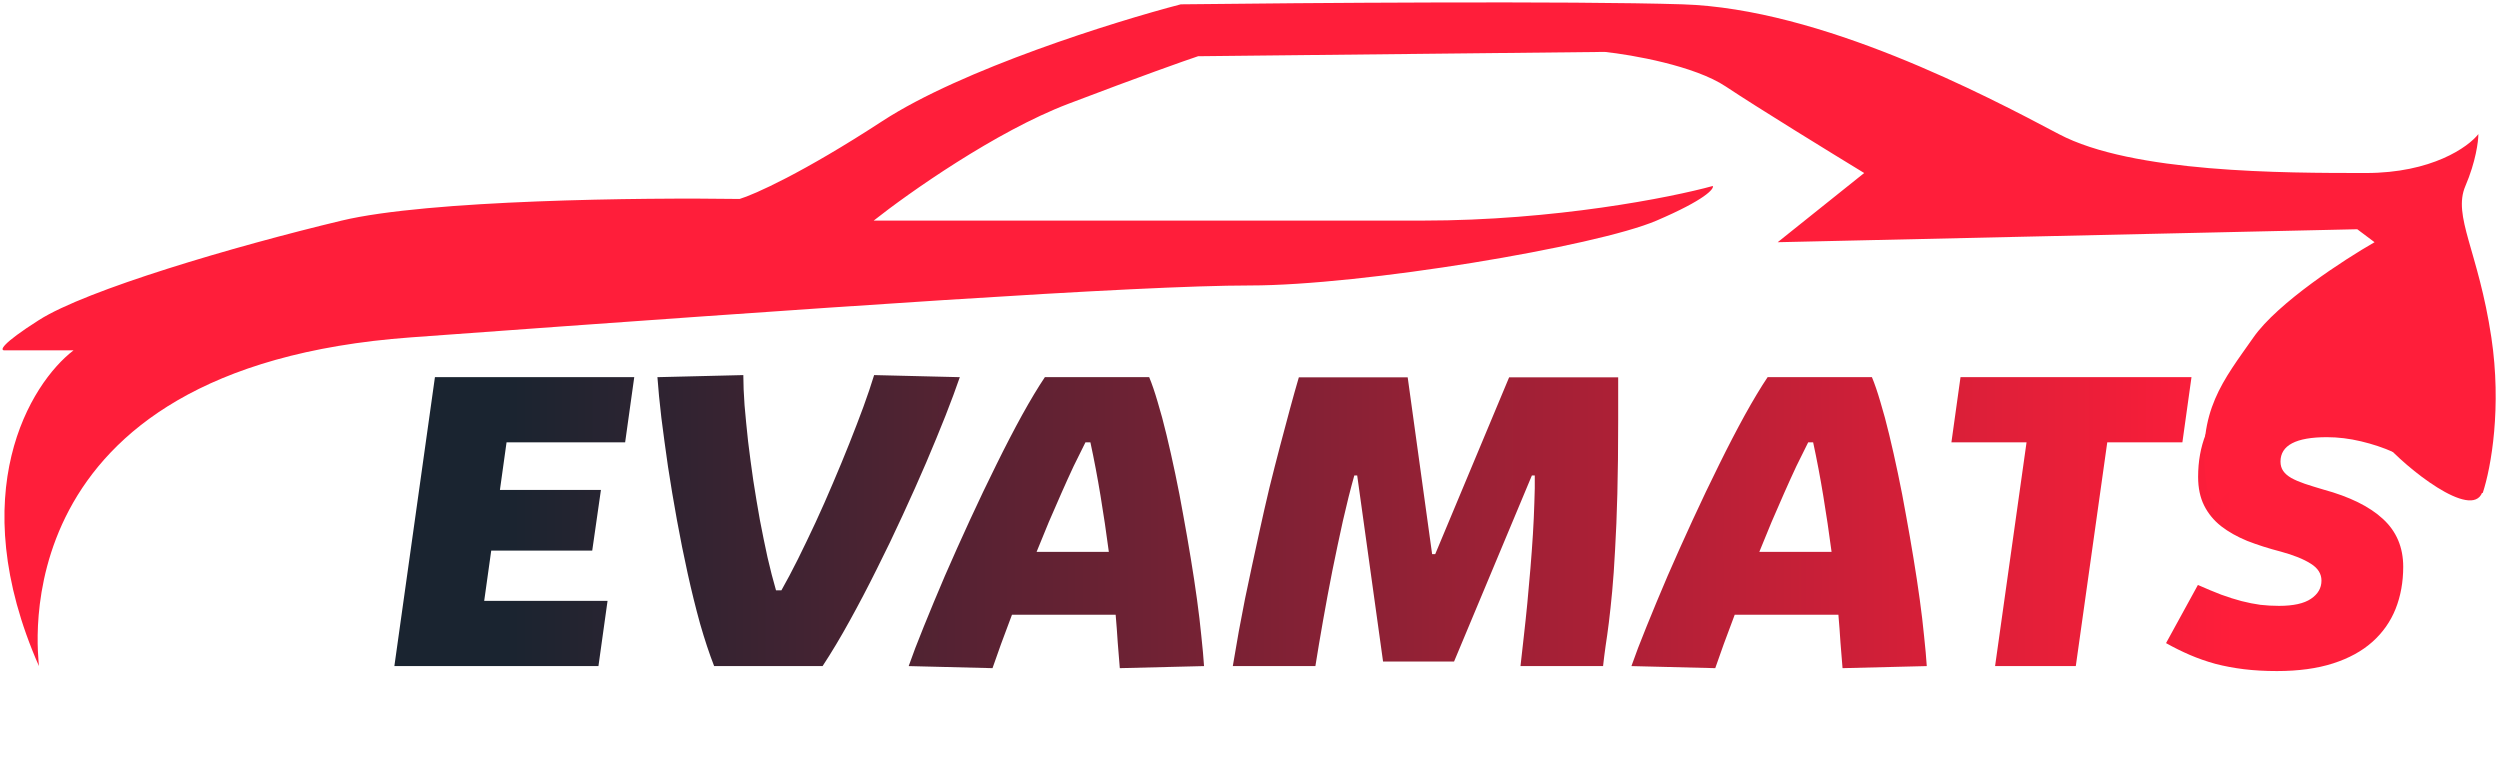
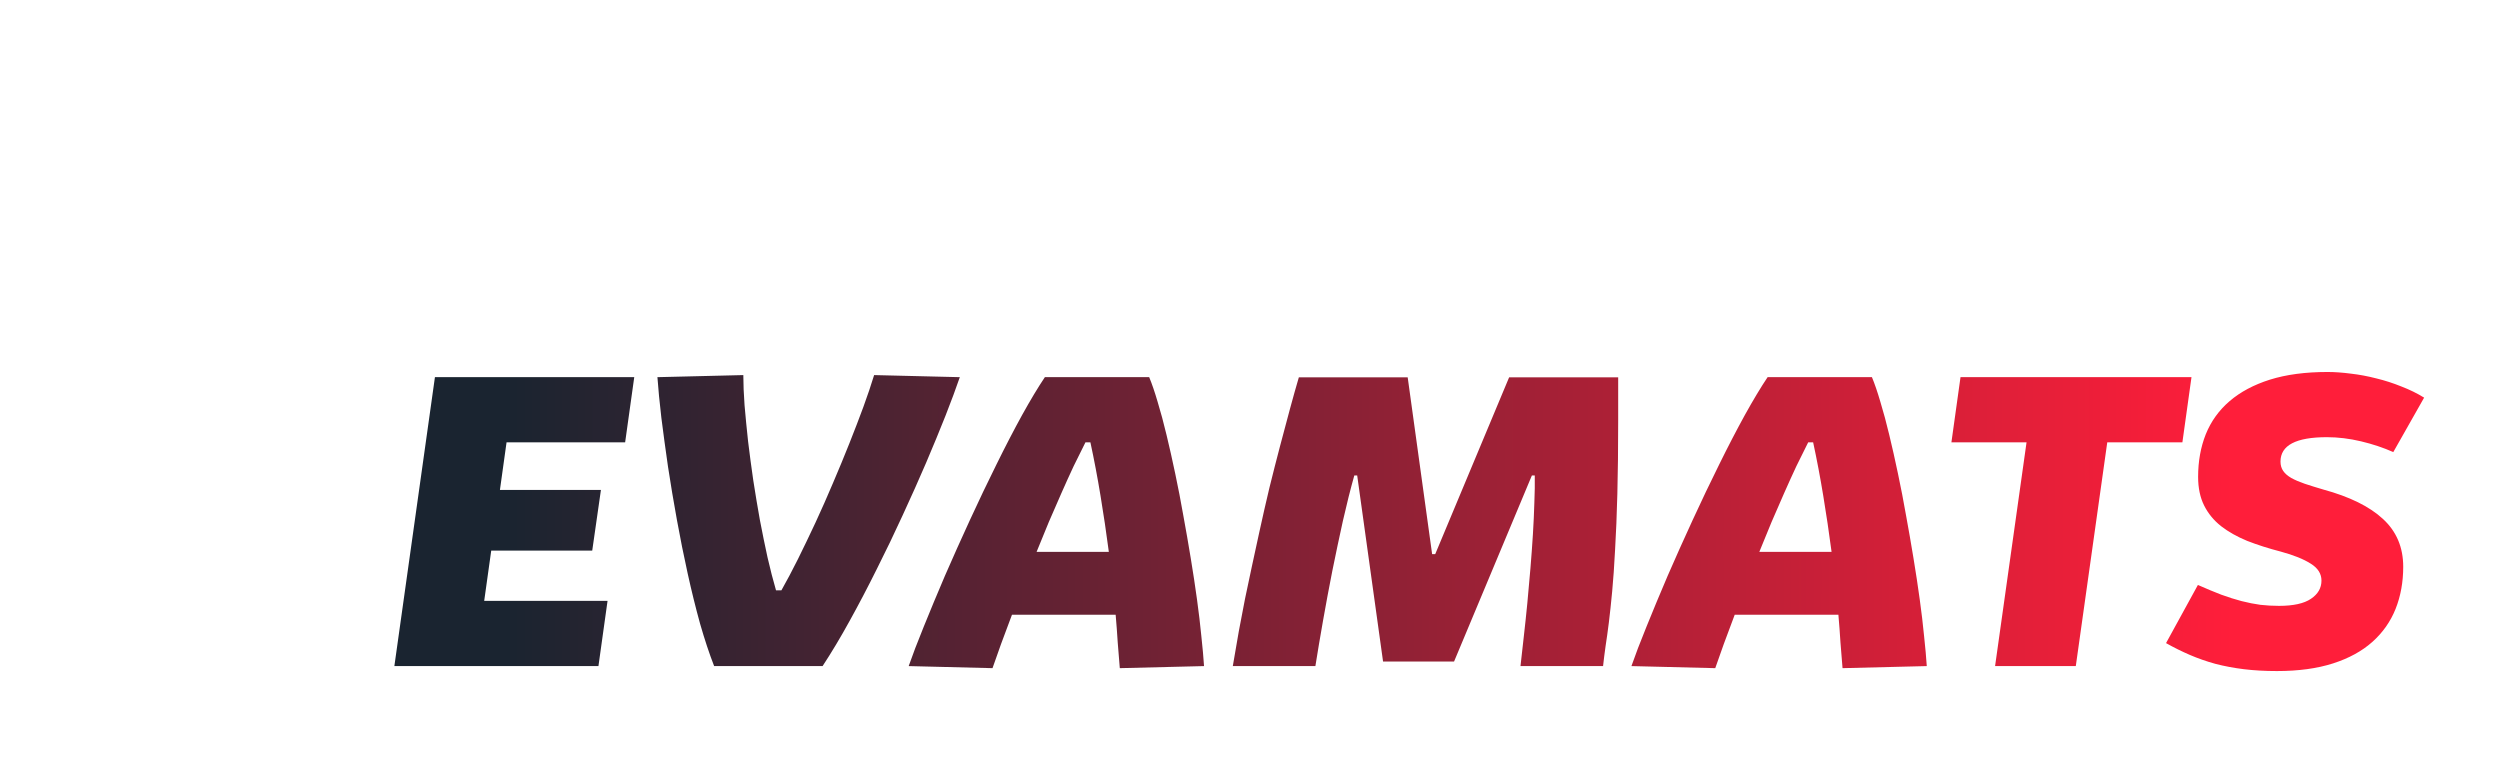
<svg xmlns="http://www.w3.org/2000/svg" width="289" height="90" viewBox="0 0 289 90" fill="none">
  <path d="M45.589 77L50.278 43.6H73.319L72.266 51.136H58.557L57.791 56.639H69.467L68.462 63.649H56.786L55.973 69.463H70.232L69.18 77H45.589ZM82.554 77C81.996 75.564 81.454 73.93 80.927 72.095C80.417 70.245 79.938 68.307 79.492 66.281C79.045 64.255 78.63 62.19 78.248 60.084C77.865 57.979 77.522 55.929 77.219 53.935C76.932 51.942 76.676 50.06 76.453 48.289C76.246 46.519 76.094 44.955 75.999 43.6L85.928 43.36C85.928 44.381 85.976 45.546 86.071 46.853C86.183 48.161 86.319 49.549 86.478 51.017C86.653 52.468 86.853 53.967 87.076 55.515C87.315 57.062 87.571 58.593 87.842 60.108C88.129 61.608 88.424 63.051 88.727 64.439C89.046 65.827 89.373 67.095 89.708 68.243H90.33C90.936 67.174 91.574 65.97 92.244 64.63C92.914 63.275 93.592 61.863 94.278 60.395C94.964 58.912 95.634 57.397 96.288 55.85C96.957 54.286 97.588 52.763 98.178 51.28C98.768 49.796 99.31 48.385 99.805 47.045C100.299 45.689 100.714 44.461 101.049 43.36L110.954 43.6C110.523 44.86 109.973 46.343 109.303 48.05C108.633 49.741 107.884 51.559 107.054 53.505C106.225 55.435 105.324 57.453 104.351 59.558C103.394 61.648 102.397 63.721 101.36 65.779C100.339 67.836 99.294 69.83 98.226 71.76C97.173 73.674 96.128 75.421 95.091 77H82.554ZM129.449 77.239C129.369 76.282 129.289 75.293 129.209 74.272C129.146 73.236 129.066 72.167 128.97 71.066H116.983C116.521 72.279 116.098 73.411 115.715 74.464C115.333 75.517 115.006 76.442 114.734 77.239L105.044 77C105.475 75.756 106.057 74.233 106.791 72.43C107.525 70.612 108.338 68.658 109.231 66.568C110.141 64.479 111.106 62.325 112.126 60.108C113.147 57.891 114.168 55.754 115.189 53.696C116.21 51.623 117.199 49.717 118.156 47.978C119.129 46.224 120.006 44.764 120.788 43.6H132.846C133.165 44.365 133.492 45.322 133.827 46.471C134.178 47.619 134.521 48.895 134.856 50.299C135.191 51.687 135.526 53.178 135.861 54.773C136.196 56.352 136.507 57.963 136.794 59.606C137.097 61.249 137.384 62.9 137.655 64.559C137.926 66.201 138.166 67.781 138.373 69.296C138.58 70.795 138.748 72.207 138.875 73.531C139.019 74.855 139.123 76.011 139.187 77L129.449 77.239ZM125.477 51.136C125.046 51.982 124.592 52.899 124.113 53.888C123.651 54.877 123.18 55.913 122.702 56.998C122.223 58.083 121.737 59.199 121.242 60.348C120.764 61.496 120.293 62.645 119.831 63.793H128.181C127.894 61.608 127.575 59.454 127.224 57.333C126.873 55.196 126.482 53.13 126.051 51.136H125.477ZM142.512 77C142.751 75.58 142.983 74.241 143.206 72.981C143.445 71.704 143.685 70.452 143.924 69.224C144.179 67.98 144.442 66.736 144.713 65.492C144.985 64.232 145.272 62.908 145.575 61.52C145.958 59.766 146.348 58.051 146.747 56.376C147.162 54.701 147.569 53.106 147.967 51.591C148.366 50.06 148.749 48.624 149.116 47.284C149.483 45.928 149.826 44.708 150.145 43.623H162.729L165.553 64.056H165.912L174.453 43.623H187.062V48.576C187.062 51.798 187.03 54.637 186.966 57.094C186.903 59.534 186.815 61.688 186.703 63.554C186.607 65.404 186.496 67.007 186.368 68.363C186.241 69.719 186.113 70.915 185.985 71.952C185.858 72.972 185.73 73.89 185.603 74.703C185.491 75.501 185.395 76.266 185.315 77H175.769C175.897 75.947 176.024 74.807 176.152 73.579C176.295 72.335 176.431 71.05 176.559 69.727C176.686 68.403 176.806 67.063 176.917 65.707C177.029 64.351 177.125 63.035 177.205 61.759C177.284 60.467 177.34 59.247 177.372 58.099C177.42 56.934 177.436 55.889 177.42 54.964H177.085L168.089 76.474H159.882L156.892 54.964H156.557C156.11 56.559 155.671 58.306 155.241 60.204C154.826 62.086 154.419 64.008 154.021 65.97C153.638 67.916 153.279 69.838 152.944 71.736C152.609 73.634 152.314 75.389 152.059 77H142.512ZM212.998 77.239C212.918 76.282 212.838 75.293 212.758 74.272C212.694 73.236 212.615 72.167 212.519 71.066H200.532C200.07 72.279 199.647 73.411 199.264 74.464C198.881 75.517 198.554 76.442 198.283 77.239L188.593 77C189.024 75.756 189.606 74.233 190.34 72.43C191.074 70.612 191.887 68.658 192.78 66.568C193.689 64.479 194.654 62.325 195.675 60.108C196.696 57.891 197.717 55.754 198.738 53.696C199.759 51.623 200.748 49.717 201.705 47.978C202.678 46.224 203.555 44.764 204.336 43.6H216.395C216.714 44.365 217.041 45.322 217.376 46.471C217.727 47.619 218.07 48.895 218.405 50.299C218.74 51.687 219.075 53.178 219.41 54.773C219.745 56.352 220.056 57.963 220.343 59.606C220.646 61.249 220.933 62.9 221.204 64.559C221.475 66.201 221.715 67.781 221.922 69.296C222.129 70.795 222.297 72.207 222.424 73.531C222.568 74.855 222.672 76.011 222.735 77L212.998 77.239ZM209.026 51.136C208.595 51.982 208.141 52.899 207.662 53.888C207.2 54.877 206.729 55.913 206.25 56.998C205.772 58.083 205.285 59.199 204.791 60.348C204.312 61.496 203.842 62.645 203.379 63.793H211.729C211.442 61.608 211.123 59.454 210.772 57.333C210.422 55.196 210.031 53.13 209.6 51.136H209.026ZM225.583 51.136L226.635 43.6H253.336L252.284 51.136H243.599L239.962 77H230.631L234.268 51.136H225.583ZM254.078 67.621C255.051 68.052 255.952 68.427 256.782 68.746C257.611 69.049 258.393 69.296 259.126 69.487C259.876 69.679 260.602 69.822 261.304 69.918C262.006 69.998 262.723 70.038 263.457 70.038C265.116 70.038 266.344 69.766 267.142 69.224C267.955 68.682 268.362 67.98 268.362 67.119C268.362 66.321 267.947 65.667 267.118 65.157C266.288 64.63 265.14 64.168 263.672 63.769C262.253 63.402 260.953 62.987 259.772 62.525C258.608 62.046 257.603 61.48 256.758 60.826C255.912 60.156 255.258 59.359 254.796 58.434C254.333 57.508 254.102 56.408 254.102 55.132C254.102 53.329 254.397 51.687 254.987 50.203C255.593 48.704 256.511 47.428 257.739 46.375C258.983 45.306 260.538 44.477 262.404 43.887C264.286 43.297 266.504 43.002 269.056 43.002C269.885 43.002 270.786 43.065 271.759 43.193C272.732 43.304 273.713 43.488 274.702 43.743C275.691 43.982 276.656 44.294 277.597 44.676C278.554 45.043 279.431 45.474 280.229 45.968L276.664 52.261C275.516 51.75 274.271 51.336 272.932 51.017C271.592 50.698 270.276 50.538 268.984 50.538C265.411 50.538 263.625 51.479 263.625 53.361C263.625 53.776 263.728 54.135 263.936 54.438C264.143 54.741 264.454 55.012 264.869 55.252C265.299 55.491 265.818 55.714 266.424 55.921C267.046 56.129 267.764 56.352 268.577 56.591C271.624 57.421 273.921 58.553 275.468 59.989C277.031 61.424 277.812 63.267 277.812 65.516C277.812 67.286 277.517 68.913 276.927 70.397C276.337 71.864 275.444 73.132 274.248 74.201C273.051 75.269 271.536 76.099 269.702 76.689C267.867 77.279 265.706 77.574 263.218 77.574C261.83 77.574 260.554 77.502 259.39 77.359C258.225 77.215 257.125 77.008 256.088 76.737C255.051 76.45 254.07 76.107 253.145 75.708C252.22 75.309 251.303 74.855 250.394 74.344L254.078 67.621Z" fill="url(#paint0_linear_273_17)" />
-   <path d="M47.5 39C-0.5 42.5 4.5 76 4.5 77C-4.3 57 3.5 44.333 8.5 40.5H0.5C9.56655e-05 40.5 0.1 39.8 4.5 37C10 33.5 27 28.5 39.5 25.5C49.5 23.1 74.333 22.833 85.5 23C87.167 22.5 92.8 20 102 14C111.2 8 128.833 2.5 136.5 0.5C150.5 0.333 181.7 0.1 194.5 0.5C210.5 1 229.5 11 238 15.5C246.5 20 264 20 273.5 20C281.1 20 285.333 17 286.5 15.5C286.5 16.333 286.2 18.7 285 21.5C283.5 25 286.5 29 288 39C289.2 47 288 54 287 57C286.667 56.833 284.6 56.4 281 52C276.5 46.5 270.5 48.5 265.5 49C260.5 49.5 256 63.5 255 55.5C254 47.5 257 44 260.5 39C263.3 35 271 30 274.5 28L272.5 26.5L205.5 28L215.5 20C211.667 17.667 203.1 12.4 199.5 10C195.9 7.6 188.667 6.333 185.5 6L138.5 6.5C137 7 131.9 8.8 123.5 12C115.1 15.2 105 22.333 101 25.5H164.5C179.7 25.5 193.167 22.833 198 21.5C198.167 21.833 197.1 23.1 191.5 25.5C184.5 28.5 157.5 33 144.5 33C131.5 33 95.5 35.5 47.5 39Z" fill="#FF1E3A" />
-   <path d="M287.099 56.221C286.699 60.621 279.266 55.054 276.099 51.721C275.116 50.721 274.599 50.221 274.099 48.221C273.599 46.221 275.099 47.721 276.099 47.221C277.099 46.721 276.599 46.721 279.099 46.221C281.099 45.821 281.599 46.054 281.599 46.221C283.266 47.721 287.499 51.821 287.099 56.221Z" fill="#FF1E3A" />
  <defs>
    <linearGradient id="paint0_linear_273_17" x1="58.483" y1="65.945" x2="258.062" y2="65.945" gradientUnits="userSpaceOnUse">
      <stop stop-color="#1A2430" />
      <stop offset="1" stop-color="#FF1E3A" />
    </linearGradient>
  </defs>
</svg>